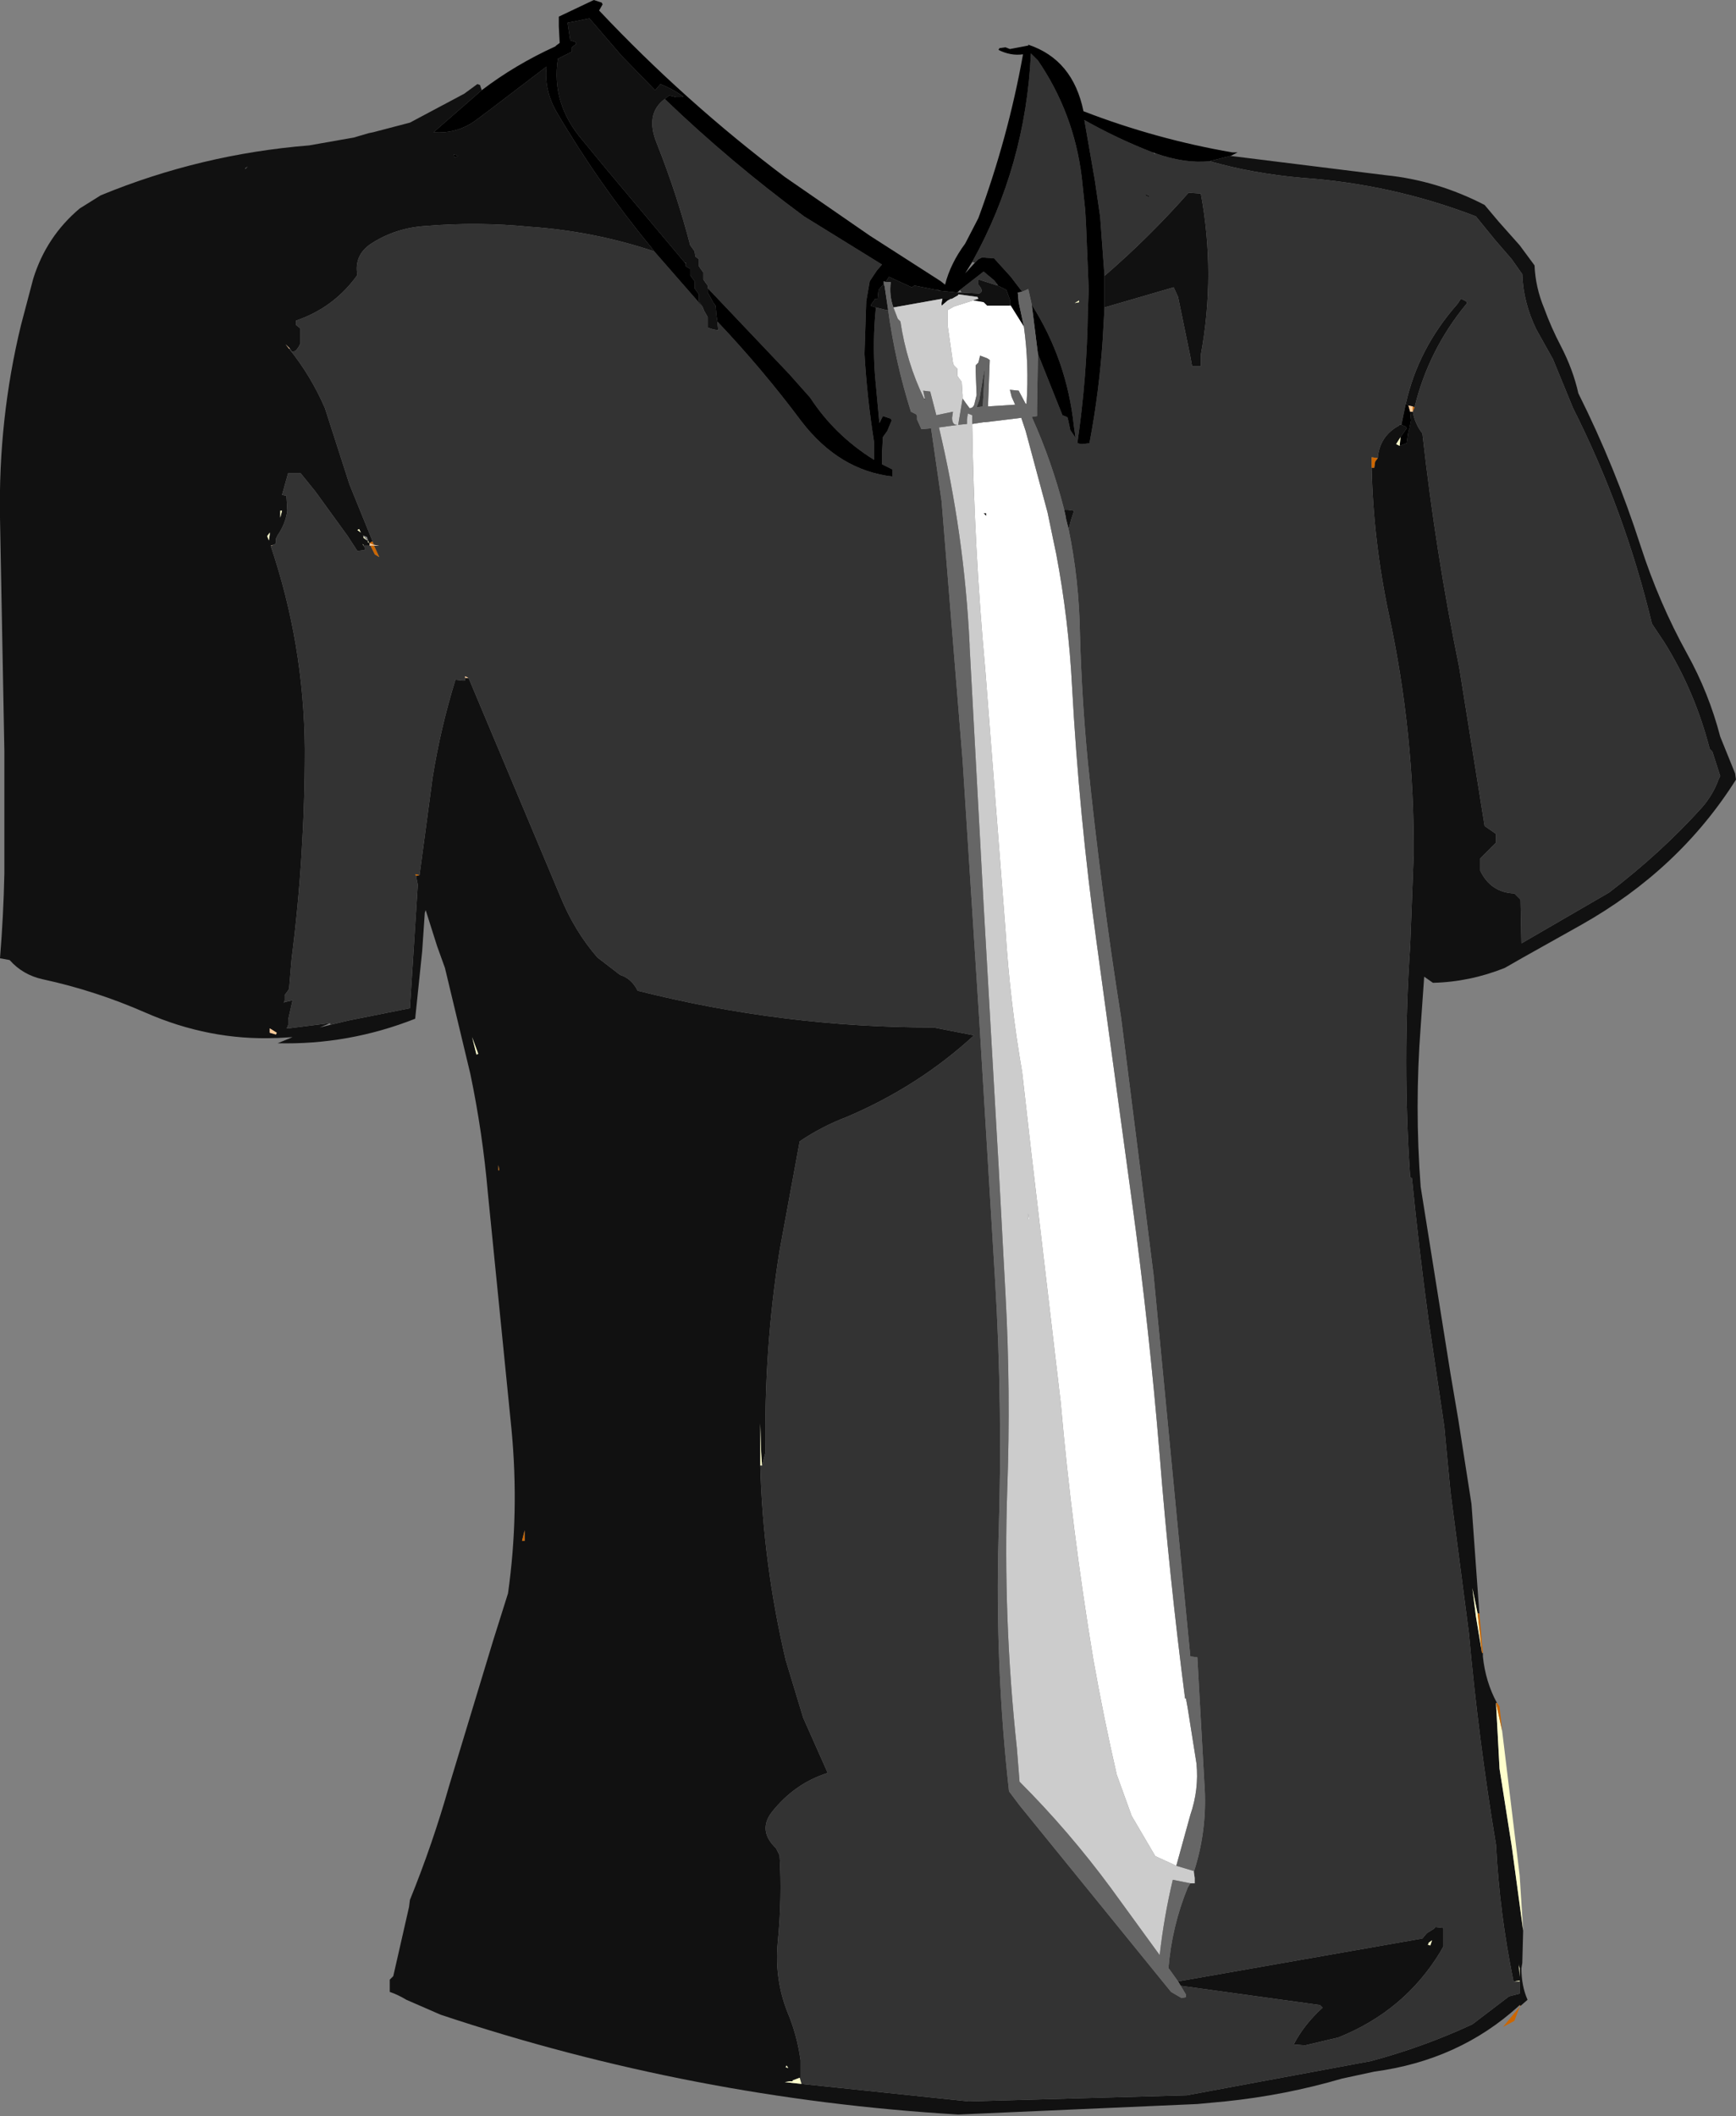
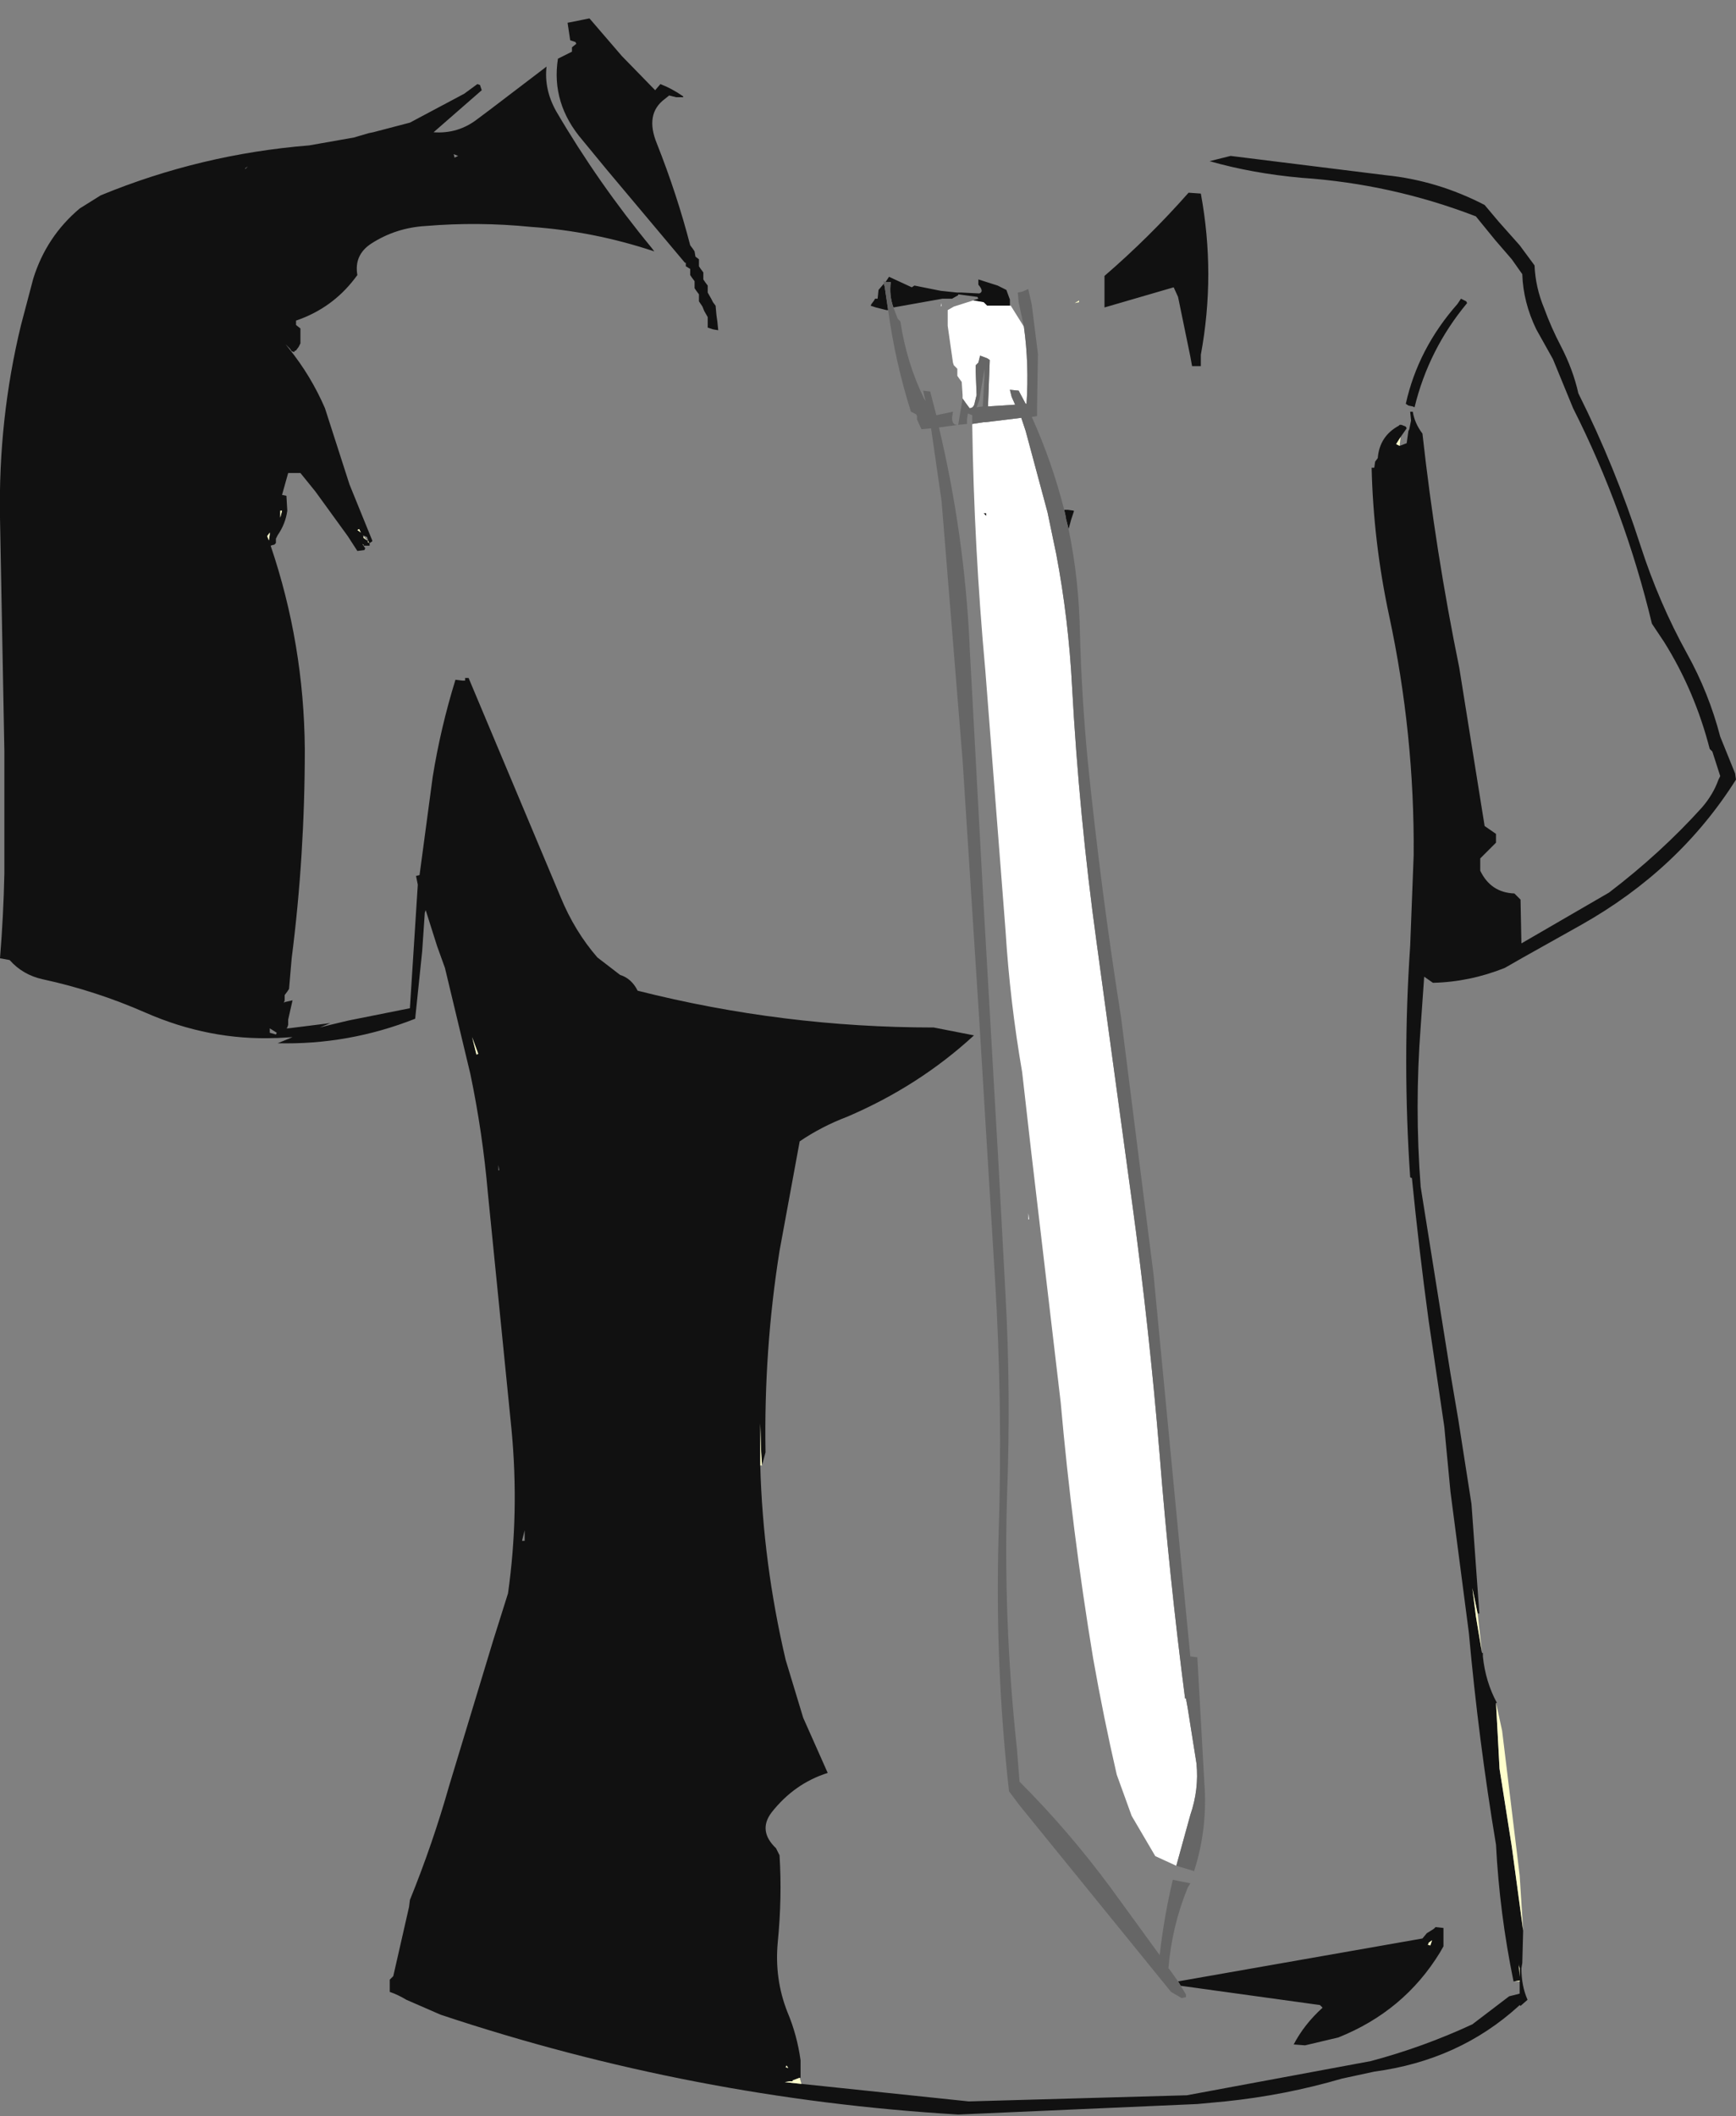
<svg xmlns="http://www.w3.org/2000/svg" height="120.8px" width="99.1px">
  <rect width="100%" height="100%" fill="#808080" stroke="none" />
  <g transform="matrix(1.0, 0.0, 0.0, 1.0, 49.55, 60.4)">
    <path d="M20.7 -51.5 L29.55 -50.4 Q32.5 -50.1 35.2 -48.7 L36.0 -47.75 37.2 -46.4 38.05 -45.25 Q38.1 -44.0 38.6 -42.8 39.0 -41.7 39.55 -40.65 40.25 -39.3 40.55 -37.95 42.65 -33.75 44.1 -29.25 45.15 -26.0 46.75 -23.1 48.0 -20.85 48.65 -18.35 L49.5 -16.25 49.55 -15.9 Q46.3 -10.75 40.7 -7.6 L37.4 -5.75 36.35 -5.15 Q34.35 -4.35 32.25 -4.3 L31.75 -4.65 31.55 -1.8 Q31.2 2.8 31.55 7.35 L33.25 18.0 33.7 20.65 34.45 25.45 34.9 31.7 34.8 31.7 34.5 30.25 34.7 31.85 35.05 33.95 35.1 33.95 35.1 34.15 Q35.25 35.6 35.9 36.8 L35.85 36.8 36.05 40.55 36.75 45.0 37.4 49.8 37.35 51.65 37.3 51.95 Q37.3 52.95 37.65 53.75 L37.25 54.1 37.2 54.05 37.15 54.1 Q33.75 57.2 28.9 57.85 L27.05 58.25 Q23.8 59.2 20.4 59.55 L18.8 59.7 5.15 60.3 Q-10.0 59.4 -24.4 54.6 L-26.35 53.75 Q-26.85 53.45 -27.3 53.3 L-27.3 53.1 -27.3 52.8 -27.3 52.6 -27.1 52.4 -26.2 48.45 -26.15 48.05 Q-24.85 44.85 -23.9 41.5 L-21.4 33.25 -20.55 30.55 Q-19.9 25.95 -20.35 21.2 L-21.7 7.7 Q-22.0 4.25 -22.7 0.9 L-24.15 -5.15 -24.6 -6.4 -25.25 -8.45 -25.3 -8.3 -25.45 -6.1 -25.85 -2.25 Q-29.65 -0.75 -33.7 -0.85 L-32.85 -1.2 -33.7 -1.15 -33.8 -1.15 Q-37.6 -1.0 -41.25 -2.6 -44.1 -3.85 -47.1 -4.5 -48.25 -4.75 -49.0 -5.6 L-49.55 -5.7 Q-49.35 -8.15 -49.3 -10.55 L-49.3 -17.5 -49.55 -30.85 Q-49.65 -36.5 -48.35 -41.85 L-47.65 -44.5 Q-46.9 -46.9 -45.0 -48.5 L-43.8 -49.25 Q-38.1 -51.6 -31.9 -52.1 L-29.35 -52.55 -28.5 -52.8 -28.25 -52.85 -26.15 -53.4 -23.05 -55.05 -22.3 -55.6 -22.15 -55.55 -22.05 -55.25 -24.8 -52.85 Q-23.4 -52.75 -22.3 -53.6 L-21.5 -54.2 -18.35 -56.6 Q-18.5 -55.3 -17.8 -54.05 -15.4 -49.95 -12.35 -46.25 L-12.2 -46.05 Q-15.65 -47.2 -19.25 -47.45 -22.25 -47.75 -25.25 -47.5 -26.95 -47.4 -28.35 -46.5 -29.35 -45.85 -29.15 -44.7 L-29.3 -44.5 Q-30.6 -42.8 -32.65 -42.1 L-32.65 -42.0 -32.65 -41.85 -32.4 -41.65 -32.4 -41.5 -32.4 -41.3 -32.4 -41.1 -32.4 -40.8 -32.5 -40.6 -32.65 -40.4 -32.75 -40.35 -32.75 -40.3 -32.9 -40.35 -33.0 -40.5 -33.25 -40.75 -33.05 -40.5 Q-31.8 -38.95 -31.0 -37.1 L-29.6 -32.75 -28.3 -29.55 -28.3 -29.5 -28.45 -29.4 -28.45 -29.25 -28.8 -29.25 -28.7 -29.1 -28.75 -29.0 -29.15 -28.95 -29.7 -29.8 -31.55 -32.35 -32.4 -33.4 -32.5 -33.4 -33.1 -33.4 -33.45 -32.15 -33.2 -32.1 -33.15 -31.25 Q-33.25 -30.5 -33.7 -29.85 L-33.8 -29.65 -33.8 -29.55 -33.8 -29.4 -33.9 -29.3 -33.95 -29.3 -34.1 -29.25 Q-32.2 -23.65 -32.15 -17.65 -32.15 -11.55 -32.9 -5.7 L-33.05 -3.95 -33.15 -3.8 -33.3 -3.6 -33.3 -3.4 -33.3 -3.3 -33.35 -3.15 -33.3 -3.2 -32.85 -3.3 -33.1 -2.2 -33.1 -1.9 -33.15 -1.75 -33.2 -1.7 -33.1 -1.7 -30.7 -2.0 -31.3 -1.75 -30.7 -1.9 -29.65 -2.15 -26.15 -2.85 -25.7 -9.9 -25.8 -10.4 -25.6 -10.45 -24.85 -16.05 Q-24.4 -18.85 -23.55 -21.6 L-23.15 -21.55 -23.0 -21.55 -23.0 -21.6 -23.0 -21.7 -22.8 -21.7 -17.55 -9.2 Q-16.75 -7.25 -15.45 -5.75 L-14.15 -4.75 Q-13.5 -4.55 -13.15 -3.85 -4.85 -1.75 3.75 -1.75 L6.05 -1.3 Q2.9 1.6 -1.2 3.35 -2.65 3.9 -3.9 4.75 L-5.05 11.0 Q-5.95 16.65 -5.85 22.5 L-6.05 23.25 -6.1 22.5 -6.15 20.85 -6.15 23.25 Q-6.0 28.8 -4.7 34.35 L-3.7 37.65 -2.3 40.8 Q-4.2 41.4 -5.5 43.05 -6.3 44.1 -5.25 45.1 L-5.05 45.5 Q-4.9 47.9 -5.15 50.45 -5.35 52.55 -4.6 54.45 -4.05 55.75 -3.85 57.2 L-3.85 57.65 -3.85 58.2 -3.9 58.2 -4.3 58.35 -4.3 58.4 -4.45 58.4 -4.75 58.45 -3.8 58.55 5.75 59.55 18.2 59.2 28.7 57.25 Q31.7 56.45 34.5 55.15 L36.6 53.55 37.2 53.4 37.2 52.7 37.2 52.65 36.9 52.7 36.85 52.7 Q36.05 48.8 35.85 44.9 34.85 38.9 34.3 32.8 L33.25 24.75 32.95 21.6 32.9 21.05 32.0 14.95 Q31.45 10.9 31.05 6.85 L30.95 6.8 Q30.5 0.2 30.95 -6.4 L31.15 -11.6 Q31.2 -18.5 29.75 -25.25 28.85 -29.45 28.75 -33.7 L28.9 -33.7 28.95 -34.05 29.1 -34.25 Q29.2 -35.5 30.3 -36.1 L30.35 -36.15 30.45 -36.15 30.7 -36.05 30.75 -35.95 30.4 -35.45 30.15 -35.05 30.35 -34.95 30.75 -35.1 30.8 -35.45 30.85 -35.8 30.9 -35.9 31.0 -36.4 30.95 -36.9 31.1 -36.9 Q31.2 -36.25 31.65 -35.65 32.4 -28.9 33.75 -22.3 L35.2 -13.25 35.85 -12.8 35.85 -12.45 35.85 -12.3 34.95 -11.4 34.95 -10.9 34.95 -10.7 Q35.55 -9.45 36.9 -9.4 L37.25 -9.05 37.3 -6.55 42.3 -9.45 Q45.25 -11.7 47.6 -14.3 48.25 -15.05 48.55 -15.9 L48.65 -16.1 48.2 -17.5 48.05 -17.65 Q47.2 -20.95 45.45 -23.75 L44.75 -24.8 Q43.2 -31.25 40.25 -37.1 L39.1 -39.9 38.15 -41.6 Q37.4 -43.15 37.35 -44.75 L36.75 -45.6 35.8 -46.7 34.7 -48.05 Q29.9 -49.9 24.75 -50.25 21.95 -50.5 19.5 -51.2 L20.7 -51.5 M-28.55 -29.55 L-28.55 -29.45 -28.45 -29.4 -28.5 -29.45 -28.6 -29.75 -28.85 -29.85 -28.8 -29.8 -28.8 -29.7 -28.6 -29.55 -28.55 -29.55 M-10.45 -45.4 L-14.9 -50.7 -16.3 -52.4 Q-18.1 -54.5 -17.7 -57.05 L-17.4 -57.2 -16.9 -57.45 -16.9 -57.6 -16.9 -57.7 -16.65 -57.9 -16.7 -58.0 -17.0 -58.1 -17.15 -59.1 -15.9 -59.35 -14.05 -57.2 -12.15 -55.25 -11.85 -55.6 Q-11.2 -55.35 -10.55 -54.9 L-10.55 -54.85 -10.95 -54.85 -11.35 -54.95 -11.6 -54.75 Q-12.75 -53.9 -12.05 -52.2 -10.9 -49.3 -10.15 -46.4 L-10.0 -46.2 -9.9 -46.05 -9.85 -45.75 -9.65 -45.6 -9.65 -45.4 -9.65 -45.2 -9.55 -45.05 -9.4 -44.85 -9.4 -44.65 -9.4 -44.45 -9.3 -44.3 -9.15 -44.1 -9.15 -43.95 -9.15 -43.9 -9.15 -43.7 -8.95 -43.35 -8.85 -43.15 -8.7 -42.95 -8.65 -42.4 -8.6 -42.05 -8.55 -41.55 -8.85 -41.6 -9.15 -41.7 -9.15 -41.9 -9.15 -42.1 -9.15 -42.3 -9.35 -42.65 -9.45 -42.9 -9.65 -43.2 -9.65 -43.4 -9.65 -43.6 -9.8 -43.8 -9.9 -43.95 -9.9 -44.15 -9.9 -44.35 -10.05 -44.55 -10.15 -44.7 -10.15 -44.9 -10.15 -45.05 -10.4 -45.2 -10.4 -45.35 -10.4 -45.4 -10.45 -45.4 M1.0 -44.3 L1.2 -44.6 2.5 -44.0 2.65 -44.1 3.9 -43.85 4.15 -43.8 5.1 -43.7 5.35 -43.7 6.35 -43.65 Q6.65 -43.75 6.3 -44.15 L6.3 -44.45 7.4 -44.1 7.6 -44.0 7.9 -43.85 8.1 -43.3 8.1 -43.05 8.1 -42.95 6.8 -42.95 6.65 -43.1 6.6 -43.15 6.0 -43.25 6.3 -43.35 6.25 -43.45 5.15 -43.6 5.15 -43.55 4.8 -43.35 4.7 -43.35 4.25 -43.35 1.45 -42.85 Q1.2 -43.55 1.3 -44.3 L1.0 -44.3 M13.5 -42.85 L13.5 -44.65 Q16.05 -46.85 18.3 -49.4 L19.0 -49.35 Q19.85 -44.75 19.0 -40.15 L19.0 -39.5 18.5 -39.5 18.4 -40.05 17.7 -43.45 17.45 -44.0 13.5 -42.85 M0.9 -44.2 L0.95 -44.05 1.15 -42.7 1.05 -42.7 0.45 -42.85 0.15 -42.95 0.2 -43.05 0.35 -43.25 0.4 -43.35 0.55 -43.35 0.6 -43.85 0.9 -44.2 M17.85 52.95 L17.7 52.7 31.65 50.25 31.9 49.95 32.3 49.7 32.4 49.6 32.85 49.65 32.85 50.35 32.85 50.7 32.65 51.05 Q30.6 54.4 26.85 55.9 L24.95 56.35 24.3 56.3 Q24.9 55.15 25.95 54.2 L25.8 54.05 17.85 52.95 M-23.6 -51.4 L-23.4 -51.5 -23.65 -51.6 -23.6 -51.4 M-35.4 -50.9 L-35.55 -50.8 -35.55 -50.75 -35.4 -50.9 M-29.15 -30.15 L-28.95 -30.0 -29.05 -30.2 -29.15 -30.15 M-28.85 -29.35 L-28.8 -29.25 -28.8 -29.3 -28.85 -29.35 M-33.55 -30.85 L-33.45 -31.25 -33.5 -31.25 -33.55 -31.25 -33.55 -30.85 M-34.15 -30.0 L-34.3 -29.8 -34.2 -29.55 -34.15 -29.9 -34.15 -30.0 M30.7 -37.35 Q31.4 -40.5 33.65 -43.05 L33.85 -43.35 34.15 -43.2 34.2 -43.1 Q32.0 -40.45 31.2 -37.15 L31.1 -37.2 30.85 -37.25 30.7 -37.35 M11.2 -31.3 L11.4 -31.3 11.75 -31.25 11.75 -31.2 11.6 -30.75 11.45 -30.2 11.3 -30.8 11.3 -30.85 11.2 -31.3 M6.6 -31.1 L6.75 -31.1 6.75 -30.95 6.6 -31.1 M-22.6 -1.2 L-22.35 -0.2 -22.25 -0.25 -22.6 -1.2 M-33.75 -1.45 L-34.15 -1.7 -34.15 -1.45 -33.8 -1.35 -33.75 -1.45 M-21.05 6.4 L-21.1 6.1 -21.1 6.4 -21.05 6.4 M-19.6 26.95 L-19.75 27.55 -19.6 27.55 -19.6 26.95 M-4.55 57.65 L-4.65 57.5 -4.7 57.6 -4.55 57.65 M37.15 51.7 L37.2 52.45 37.2 52.15 37.2 51.95 37.15 51.75 37.15 51.7 M31.95 50.6 L32.1 50.65 32.2 50.35 32.0 50.5 32.0 50.55 31.95 50.6" fill="#111111" fill-rule="evenodd" stroke="none" />
-     <path d="M19.5 -51.2 Q21.95 -50.5 24.75 -50.25 29.9 -49.9 34.7 -48.05 L35.8 -46.7 36.75 -45.6 37.35 -44.75 Q37.4 -43.15 38.15 -41.6 L39.1 -39.9 40.25 -37.1 Q43.2 -31.25 44.75 -24.8 L45.45 -23.75 Q47.2 -20.95 48.05 -17.65 L48.2 -17.5 48.65 -16.1 48.55 -15.9 Q48.25 -15.05 47.6 -14.3 45.25 -11.7 42.3 -9.45 L37.3 -6.55 37.25 -9.05 36.9 -9.4 Q35.55 -9.45 34.95 -10.7 L34.95 -10.9 34.95 -11.4 35.85 -12.3 35.85 -12.45 35.85 -12.8 35.2 -13.25 33.75 -22.3 Q32.4 -28.9 31.65 -35.65 31.2 -36.25 31.1 -36.9 L31.2 -37.15 Q32.0 -40.45 34.2 -43.1 L34.15 -43.2 33.85 -43.35 33.65 -43.05 Q31.4 -40.5 30.7 -37.35 L30.45 -36.15 30.35 -36.15 30.3 -36.1 Q29.2 -35.5 29.1 -34.25 L28.75 -34.3 28.75 -33.7 Q28.85 -29.45 29.75 -25.25 31.2 -18.5 31.15 -11.6 L30.95 -6.4 Q30.5 0.2 30.95 6.8 L31.05 6.85 Q31.45 10.9 32.0 14.95 L32.9 21.05 32.95 21.6 33.25 24.75 34.3 32.8 Q34.85 38.9 35.85 44.9 36.05 48.8 36.85 52.7 L36.9 52.7 37.2 52.7 37.2 53.4 36.6 53.55 34.5 55.15 Q31.7 56.45 28.7 57.25 L18.2 59.2 5.75 59.55 -3.8 58.55 -3.9 58.2 -3.85 58.2 -3.85 57.65 -3.85 57.2 Q-4.05 55.75 -4.6 54.45 -5.35 52.55 -5.15 50.45 -4.9 47.9 -5.05 45.5 L-5.25 45.1 Q-6.3 44.1 -5.5 43.05 -4.2 41.4 -2.3 40.8 L-3.7 37.65 -4.7 34.35 Q-6.0 28.8 -6.15 23.25 L-6.05 23.25 -5.85 22.5 Q-5.95 16.65 -5.05 11.0 L-3.9 4.75 Q-2.65 3.9 -1.2 3.35 2.9 1.6 6.05 -1.3 L3.75 -1.75 Q-4.85 -1.75 -13.15 -3.85 -13.5 -4.55 -14.15 -4.75 L-15.45 -5.75 Q-16.75 -7.25 -17.55 -9.2 L-22.8 -21.7 -23.0 -21.8 -23.0 -21.7 -23.0 -21.6 -23.0 -21.55 -23.15 -21.55 -23.55 -21.6 Q-24.4 -18.85 -24.85 -16.05 L-25.6 -10.45 -25.85 -10.5 -25.8 -10.4 -25.7 -9.9 -26.15 -2.85 -29.65 -2.15 -30.7 -1.9 -30.7 -2.0 -33.1 -1.7 -33.2 -1.7 -33.15 -1.75 -33.1 -1.9 -33.1 -2.2 -32.85 -3.3 -33.3 -3.2 -33.35 -3.15 -33.3 -3.3 -33.3 -3.4 -33.3 -3.6 -33.15 -3.8 -33.05 -3.95 -32.9 -5.7 Q-32.15 -11.55 -32.15 -17.65 -32.2 -23.65 -34.1 -29.25 L-34.05 -29.25 -33.95 -29.3 -33.9 -29.3 -33.8 -29.4 -33.8 -29.55 -33.8 -29.65 -33.7 -29.85 Q-33.25 -30.5 -33.15 -31.25 L-33.2 -32.1 -33.45 -32.15 -33.1 -33.4 -32.5 -33.4 -32.4 -33.4 -31.55 -32.35 -29.7 -29.8 -29.15 -28.95 -28.75 -29.0 -28.7 -29.1 -28.8 -29.25 -28.45 -29.25 -28.4 -29.25 -28.25 -28.95 -28.15 -28.75 -27.9 -28.6 -28.2 -29.25 -27.9 -29.25 -28.2 -29.3 -28.3 -29.5 -28.3 -29.55 -29.6 -32.75 -31.0 -37.1 Q-31.8 -38.95 -33.05 -40.5 L-33.0 -40.5 -32.9 -40.35 -32.75 -40.3 -32.75 -40.35 -32.65 -40.4 -32.5 -40.6 -32.4 -40.8 -32.4 -41.1 -32.4 -41.3 -32.4 -41.5 -32.4 -41.65 -32.65 -41.85 -32.65 -42.0 -32.65 -42.1 Q-30.6 -42.8 -29.3 -44.5 L-29.15 -44.7 Q-29.35 -45.85 -28.35 -46.5 -26.95 -47.4 -25.25 -47.5 -22.25 -47.75 -19.25 -47.45 -15.65 -47.2 -12.2 -46.05 L-9.45 -42.9 -9.35 -42.65 -9.15 -42.3 -9.15 -42.1 -9.15 -41.9 -9.15 -41.7 -8.85 -41.6 -8.55 -41.55 -8.6 -42.05 Q-6.0 -39.3 -3.8 -36.35 -1.65 -33.55 1.4 -33.2 L1.4 -33.4 1.4 -33.6 0.8 -33.9 0.8 -33.95 0.8 -34.55 0.85 -35.45 1.1 -35.8 1.35 -36.4 1.3 -36.5 0.85 -36.65 0.65 -36.25 0.4 -38.95 Q0.25 -40.9 0.45 -42.85 L1.05 -42.7 1.15 -42.7 Q1.55 -39.75 2.45 -36.9 L2.75 -36.75 2.8 -36.65 2.8 -36.45 3.05 -35.9 3.6 -35.95 4.2 -31.8 5.4 -17.0 6.35 -2.2 7.25 12.6 Q7.7 20.0 7.45 27.4 7.25 34.7 8.05 41.85 L8.65 42.65 17.3 53.3 17.9 53.65 18.15 53.6 18.15 53.45 17.85 52.95 25.8 54.05 25.95 54.2 Q24.9 55.15 24.3 56.3 L24.95 56.35 26.85 55.9 Q30.6 54.4 32.65 51.05 L32.85 50.7 32.85 50.35 32.85 49.65 32.4 49.6 32.3 49.7 31.9 49.95 31.65 50.25 17.7 52.7 17.2 52.0 17.15 51.95 Q17.35 49.55 18.25 47.35 L18.4 47.1 18.65 47.1 18.65 46.8 18.6 46.45 Q19.4 44.0 19.2 41.35 L18.8 34.2 18.4 34.15 17.7 26.95 16.3 12.35 14.45 -2.3 Q13.3 -9.55 12.55 -16.9 12.2 -20.55 12.1 -24.2 12.05 -27.3 11.45 -30.2 L11.6 -30.75 11.75 -31.2 11.75 -31.25 11.4 -31.3 11.2 -31.3 Q10.5 -34.05 9.35 -36.6 L9.65 -36.65 9.65 -37.15 9.7 -40.2 11.1 -36.7 11.35 -36.6 11.4 -36.55 11.55 -35.85 11.85 -35.4 11.75 -36.1 Q11.35 -39.85 9.35 -43.0 L9.15 -43.9 8.8 -43.75 8.15 -44.6 7.2 -45.65 6.55 -45.7 6.5 -45.7 6.3 -45.6 6.1 -45.4 5.95 -45.45 Q9.0 -50.95 9.3 -57.35 L9.7 -56.95 Q11.75 -53.95 12.2 -50.3 L12.4 -48.4 12.45 -47.5 12.6 -43.85 12.55 -42.6 Q12.5 -38.85 11.95 -35.1 L12.2 -35.05 12.65 -35.1 12.65 -35.15 Q13.2 -38.05 13.4 -41.05 L13.5 -42.85 17.45 -44.0 17.7 -43.45 18.4 -40.05 18.5 -39.5 19.0 -39.5 19.0 -40.15 Q19.85 -44.75 19.0 -49.35 L18.3 -49.4 Q16.05 -46.85 13.5 -44.65 L13.25 -48.05 12.95 -50.1 12.35 -53.55 Q14.2 -52.5 16.25 -51.7 L16.4 -51.6 16.4 -51.65 Q18.1 -51.05 19.5 -51.2 M-10.45 -45.4 L-10.4 -45.4 -10.4 -45.35 -10.45 -45.4 M-9.15 -43.95 L-9.15 -44.1 -9.3 -44.3 -9.4 -44.45 -9.4 -44.65 -9.4 -44.85 -9.55 -45.05 -9.65 -45.2 -9.65 -45.4 -9.65 -45.6 -9.85 -45.75 -9.9 -46.05 -10.0 -46.2 -10.15 -46.4 Q-10.9 -49.3 -12.05 -52.2 -12.75 -53.9 -11.6 -54.75 -7.85 -51.15 -3.65 -48.05 L0.8 -45.3 0.5 -44.95 0.1 -44.35 -0.1 -43.2 -0.2 -40.2 Q-0.05 -37.65 0.35 -35.15 L0.35 -34.15 Q-1.9 -35.55 -3.3 -37.7 L-4.5 -39.05 -9.15 -43.95 M3.9 -43.85 L4.0 -43.85 4.15 -43.8 3.9 -43.85 M5.25 -43.85 L6.6 -44.9 7.2 -44.4 7.4 -44.15 7.4 -44.1 6.3 -44.45 6.3 -44.15 Q6.65 -43.75 6.35 -43.65 L5.35 -43.7 5.25 -43.85 M8.1 -43.05 L8.15 -42.95 8.1 -42.95 8.1 -43.05 M3.2 -37.65 L3.25 -37.65 3.3 -37.5 3.2 -37.65 M16.05 -49.2 L15.85 -49.3 15.85 -49.25 16.05 -49.15 16.05 -49.2 M12.05 -43.25 L11.8 -43.1 12.05 -43.15 12.05 -43.25 M6.2 -37.15 L6.35 -37.55 6.65 -39.35 6.65 -38.95 6.55 -37.2 6.2 -37.15" fill="#333333" fill-rule="evenodd" stroke="none" />
-     <path d="M20.7 -51.5 L19.5 -51.2 Q18.1 -51.05 16.4 -51.65 L16.25 -51.7 Q14.2 -52.5 12.35 -53.55 L12.95 -50.1 13.25 -48.05 13.5 -44.65 13.5 -42.85 13.4 -41.05 Q13.2 -38.05 12.65 -35.15 L12.65 -35.1 12.2 -35.05 11.95 -35.1 Q12.5 -38.85 12.55 -42.6 L12.6 -43.85 12.45 -47.5 12.4 -48.4 12.2 -50.3 Q11.75 -53.95 9.7 -56.95 L9.3 -57.35 Q9.0 -50.95 5.95 -45.45 L5.55 -44.8 6.1 -45.4 6.3 -45.6 6.5 -45.7 6.55 -45.7 7.2 -45.65 8.15 -44.6 8.8 -43.75 8.55 -43.7 8.6 -43.15 8.9 -41.75 8.15 -42.95 8.1 -43.05 8.1 -43.3 7.9 -43.85 7.6 -44.0 7.4 -44.1 7.4 -44.15 7.2 -44.4 6.6 -44.9 5.25 -43.85 5.1 -43.7 4.15 -43.8 4.0 -43.85 3.9 -43.85 2.65 -44.1 2.5 -44.0 1.2 -44.6 1.0 -44.3 0.9 -44.35 0.9 -44.2 0.6 -43.85 0.55 -43.35 0.4 -43.35 0.35 -43.25 0.2 -43.05 0.15 -42.95 0.45 -42.85 Q0.25 -40.9 0.4 -38.95 L0.65 -36.25 0.85 -36.65 1.3 -36.5 1.35 -36.4 1.1 -35.8 0.85 -35.45 0.8 -34.55 0.8 -33.95 0.8 -33.9 1.4 -33.6 1.4 -33.4 1.4 -33.2 Q-1.65 -33.55 -3.8 -36.35 -6.0 -39.3 -8.6 -42.05 L-8.65 -42.4 -8.7 -42.95 -8.85 -43.15 -8.95 -43.35 -9.15 -43.7 -9.15 -43.9 -9.15 -43.95 -4.5 -39.05 -3.3 -37.7 Q-1.9 -35.55 0.35 -34.15 L0.35 -35.15 Q-0.05 -37.65 -0.2 -40.2 L-0.1 -43.2 0.1 -44.35 0.5 -44.95 0.8 -45.3 -3.65 -48.05 Q-7.85 -51.15 -11.6 -54.75 L-11.35 -54.95 -10.95 -54.85 -10.55 -54.85 -10.55 -54.9 Q-11.2 -55.35 -11.85 -55.6 L-12.15 -55.25 -14.05 -57.2 -15.9 -59.35 -17.15 -59.1 -17.0 -58.1 -16.7 -58.0 -16.65 -57.9 -16.9 -57.7 -16.9 -57.6 -16.9 -57.45 -17.4 -57.2 -17.7 -57.05 Q-18.1 -54.5 -16.3 -52.4 L-14.9 -50.7 -10.45 -45.4 -10.4 -45.35 -10.4 -45.2 -10.15 -45.05 -10.15 -44.9 -10.15 -44.7 -10.05 -44.55 -9.9 -44.35 -9.9 -44.15 -9.9 -43.95 -9.8 -43.8 -9.65 -43.6 -9.65 -43.4 -9.65 -43.2 -9.45 -42.9 -12.2 -46.05 -12.35 -46.25 Q-15.4 -49.95 -17.8 -54.05 -18.5 -55.3 -18.35 -56.6 L-21.5 -54.2 -22.3 -53.6 Q-23.4 -52.75 -24.8 -52.85 L-22.05 -55.25 Q-20.15 -56.7 -17.85 -57.75 L-17.8 -57.8 -17.6 -57.95 -17.65 -58.9 -17.65 -59.45 -15.65 -60.4 -15.2 -60.25 -15.15 -60.15 -15.35 -59.8 Q-10.45 -54.6 -4.75 -50.3 L0.1 -46.95 4.15 -44.35 4.4 -44.15 Q4.7 -45.35 5.55 -46.5 L6.3 -47.95 Q8.0 -52.55 8.85 -57.3 8.15 -57.2 7.45 -57.55 L7.5 -57.65 7.85 -57.7 8.1 -57.6 9.15 -57.8 9.15 -57.85 Q11.7 -57.0 12.3 -54.05 16.45 -52.45 20.8 -51.7 L21.1 -51.7 20.7 -51.5 M30.95 -36.9 L31.0 -36.4 30.9 -35.9 30.85 -35.8 30.8 -35.45 30.75 -35.1 30.35 -34.95 30.4 -35.45 30.75 -35.95 30.7 -36.05 30.45 -36.15 30.7 -37.35 30.85 -37.25 30.95 -36.9 M4.2 -42.95 L4.2 -43.1 4.25 -43.35 4.7 -43.35 4.65 -43.3 4.55 -43.25 4.2 -42.95 M-23.6 -51.4 L-23.65 -51.6 -23.4 -51.5 -23.6 -51.4 M16.05 -49.2 L16.05 -49.15 15.85 -49.25 15.85 -49.3 16.05 -49.2 M9.35 -43.0 Q11.35 -39.85 11.75 -36.1 L11.85 -35.4 11.55 -35.85 11.4 -36.55 11.35 -36.6 11.1 -36.7 9.7 -40.2 9.35 -43.0" fill="#000000" fill-rule="evenodd" stroke="none" />
    <path d="M8.15 -42.95 L8.9 -41.75 Q9.2 -39.6 9.05 -37.35 L9.0 -37.35 8.6 -38.1 8.1 -38.15 8.2 -37.75 8.4 -37.3 6.85 -37.2 6.95 -39.85 6.8 -39.95 6.4 -40.1 6.3 -39.7 6.15 -39.55 6.15 -39.15 6.2 -37.85 6.1 -37.45 Q6.05 -37.1 5.8 -37.1 L5.65 -37.3 5.4 -37.65 5.4 -37.85 5.35 -38.6 5.2 -38.8 5.1 -38.95 5.1 -39.15 5.1 -39.35 4.9 -39.55 4.85 -39.7 4.55 -41.8 4.55 -42.7 4.9 -42.9 6.0 -43.25 6.6 -43.15 6.65 -43.1 6.8 -42.95 8.1 -42.95 8.15 -42.95 M4.2 -42.95 L4.15 -42.9 4.2 -43.1 4.2 -42.95 M17.6 46.1 L16.4 45.55 15.05 43.25 14.2 40.9 Q13.45 37.65 12.85 34.25 11.65 27.0 11.0 19.65 L9.3 5.2 8.8 0.8 Q8.1 -3.25 7.85 -7.3 L6.7 -22.1 Q6.05 -29.2 5.95 -36.2 L6.6 -36.3 6.7 -36.3 8.75 -36.55 9.0 -35.8 10.25 -31.15 10.75 -28.75 Q11.45 -25.05 11.65 -21.2 12.05 -13.85 13.05 -6.6 L15.05 8.05 Q16.05 15.35 16.65 22.65 17.2 29.6 18.1 36.55 L18.15 36.55 18.25 37.1 18.75 40.25 Q18.9 41.75 18.4 43.2 L17.6 46.1 M6.6 -31.1 L6.75 -30.95 6.75 -31.1 6.6 -31.1 M9.2 9.2 L9.15 9.2 9.15 8.85 9.2 9.2" fill="#ffffff" fill-rule="evenodd" stroke="none" />
-     <path d="M4.2 -43.1 L4.15 -42.9 4.2 -42.95 4.55 -43.25 4.65 -43.3 4.8 -43.35 5.15 -43.55 5.15 -43.6 6.25 -43.45 6.3 -43.35 6.0 -43.25 4.9 -42.9 4.55 -42.7 4.55 -41.8 4.85 -39.7 4.9 -39.55 5.1 -39.35 5.1 -39.15 5.1 -38.95 5.2 -38.8 5.35 -38.6 5.4 -37.85 5.4 -37.65 5.15 -36.15 5.65 -36.2 5.65 -36.45 5.7 -36.8 5.95 -36.7 5.95 -36.2 Q6.05 -29.2 6.7 -22.1 L7.85 -7.3 Q8.1 -3.25 8.8 0.8 L9.3 5.2 11.0 19.65 Q11.65 27.0 12.85 34.25 13.45 37.65 14.2 40.9 L15.05 43.25 16.4 45.55 17.6 46.1 18.6 46.4 18.6 46.45 18.65 46.8 18.65 47.1 18.4 47.1 17.4 46.9 Q16.9 49.0 16.65 51.2 L13.85 47.35 Q11.45 44.1 8.65 41.3 L8.5 39.4 Q7.7 32.0 7.95 24.6 8.15 19.0 7.85 13.5 L7.45 6.05 6.6 -8.75 5.8 -23.5 5.8 -23.6 Q5.5 -29.9 4.05 -36.0 L5.15 -36.15 Q4.8 -36.1 4.8 -36.55 L4.85 -36.9 3.9 -36.7 3.55 -38.05 3.15 -38.1 3.25 -37.65 3.2 -37.65 Q2.2 -39.7 1.85 -42.05 L1.7 -42.2 1.45 -42.85 4.25 -43.35 4.2 -43.1 M9.2 9.2 L9.15 8.85 9.15 9.2 9.2 9.2" fill="#cccccc" fill-rule="evenodd" stroke="none" />
    <path d="M8.9 -41.75 L8.6 -43.15 8.55 -43.7 8.8 -43.75 9.15 -43.9 9.35 -43.0 9.7 -40.2 9.65 -37.15 9.65 -36.65 9.35 -36.6 Q10.5 -34.05 11.2 -31.3 L11.3 -30.85 11.3 -30.8 11.45 -30.2 Q12.05 -27.3 12.1 -24.2 12.2 -20.55 12.55 -16.9 13.3 -9.55 14.45 -2.3 L16.3 12.35 17.7 26.95 18.4 34.15 18.8 34.2 19.2 41.35 Q19.4 44.0 18.6 46.45 L18.6 46.4 17.6 46.1 18.4 43.2 Q18.9 41.75 18.75 40.25 L18.25 37.1 18.15 36.55 18.1 36.55 Q17.2 29.6 16.65 22.65 16.05 15.35 15.05 8.05 L13.05 -6.6 Q12.05 -13.85 11.65 -21.2 11.45 -25.05 10.75 -28.75 L10.25 -31.15 9.0 -35.8 8.75 -36.55 6.7 -36.3 6.6 -36.3 5.95 -36.2 5.95 -36.7 5.7 -36.8 5.65 -36.45 5.65 -36.2 5.15 -36.15 5.4 -37.65 5.65 -37.3 5.8 -37.1 Q6.05 -37.1 6.1 -37.45 L6.2 -37.85 6.15 -39.15 6.15 -39.55 6.3 -39.7 6.4 -40.1 6.8 -39.95 6.95 -39.85 6.85 -37.2 8.4 -37.3 8.2 -37.75 8.1 -38.15 8.6 -38.1 9.0 -37.35 9.05 -37.35 Q9.2 -39.6 8.9 -41.75 M1.45 -42.85 L1.7 -42.2 1.85 -42.05 Q2.2 -39.7 3.2 -37.65 L3.3 -37.5 3.25 -37.65 3.15 -38.1 3.55 -38.05 3.9 -36.7 4.85 -36.9 4.8 -36.55 Q4.8 -36.1 5.15 -36.15 L4.05 -36.0 Q5.5 -29.9 5.8 -23.6 L5.8 -23.5 6.6 -8.75 7.45 6.05 7.85 13.5 Q8.15 19.0 7.95 24.6 7.7 32.0 8.5 39.4 L8.65 41.3 Q11.45 44.1 13.85 47.35 L16.65 51.2 Q16.9 49.0 17.4 46.9 L18.4 47.1 18.25 47.35 Q17.35 49.55 17.15 51.95 L17.2 52.0 17.7 52.7 17.85 52.95 18.15 53.45 18.15 53.6 17.9 53.65 17.3 53.3 8.65 42.65 8.05 41.85 Q7.25 34.7 7.45 27.4 7.7 20.0 7.25 12.6 L6.35 -2.2 5.4 -17.0 4.2 -31.8 3.6 -35.95 3.05 -35.9 2.8 -36.45 2.8 -36.65 2.75 -36.75 2.45 -36.9 Q1.55 -39.75 1.15 -42.7 L0.95 -44.05 0.9 -44.2 0.9 -44.35 1.0 -44.3 1.3 -44.3 Q1.2 -43.55 1.45 -42.85 M6.2 -37.15 L6.55 -37.2 6.65 -38.95 6.65 -39.35 6.35 -37.55 6.2 -37.15" fill="#666666" fill-rule="evenodd" stroke="none" />
-     <path d="M31.1 -36.9 L30.95 -36.9 30.85 -37.25 31.1 -37.2 31.1 -36.9 M-22.8 -21.7 L-23.0 -21.7 -23.0 -21.8 -22.8 -21.7 M-34.1 -29.25 L-33.95 -29.3 -34.05 -29.25 -34.1 -29.25 M-28.45 -29.25 L-28.45 -29.4 -28.2 -29.3 -27.9 -29.25 -28.2 -29.25 -28.4 -29.25 -28.45 -29.25 M-33.05 -40.5 L-33.25 -40.75 -33.0 -40.5 -33.05 -40.5 M-33.75 -1.45 L-33.8 -1.35 -34.15 -1.45 -34.15 -1.7 -33.75 -1.45" fill="#ffcc99" fill-rule="evenodd" stroke="none" />
    <path d="M30.35 -34.95 L30.15 -35.05 30.4 -35.45 30.35 -34.95 M36.9 52.7 L37.2 52.65 37.2 52.7 36.9 52.7 M-3.8 58.55 L-4.75 58.45 -4.45 58.4 -4.3 58.4 -4.3 58.35 -3.9 58.2 -3.8 58.55 M-6.15 23.25 L-6.15 20.85 -6.1 22.5 -6.05 23.25 -6.15 23.25 M-28.45 -29.4 L-28.55 -29.45 -28.55 -29.55 -28.5 -29.45 -28.45 -29.4 M-28.6 -29.55 L-28.8 -29.7 -28.8 -29.8 -28.6 -29.55 M37.4 49.8 L36.75 45.0 36.05 40.55 35.85 36.8 36.2 38.4 37.2 46.65 37.4 49.8 M35.05 33.95 L34.7 31.85 34.5 30.25 34.8 31.7 35.05 33.95 M-28.85 -29.35 L-28.8 -29.3 -28.8 -29.25 -28.85 -29.35 M-29.15 -30.15 L-29.05 -30.2 -28.95 -30.0 -29.15 -30.15 M-34.15 -30.0 L-34.15 -29.9 -34.2 -29.55 -34.3 -29.8 -34.15 -30.0 M-33.55 -30.85 L-33.55 -31.25 -33.5 -31.25 -33.45 -31.25 -33.55 -30.85 M12.05 -43.25 L12.05 -43.15 11.8 -43.1 12.05 -43.25 M11.3 -30.85 L11.3 -30.8 11.3 -30.85 M-22.6 -1.2 L-22.25 -0.25 -22.35 -0.2 -22.6 -1.2 M-4.55 57.65 L-4.7 57.6 -4.65 57.5 -4.55 57.65 M37.15 51.7 L37.15 51.75 37.2 51.95 37.2 52.15 37.2 52.45 37.15 51.7 M31.95 50.6 L32.0 50.55 32.0 50.5 32.2 50.35 32.1 50.65 31.95 50.6" fill="#ffffcc" fill-rule="evenodd" stroke="none" />
-     <path d="M29.1 -34.25 L28.95 -34.05 28.9 -33.7 28.75 -33.7 28.75 -34.3 29.1 -34.25 M-25.6 -10.45 L-25.8 -10.4 -25.85 -10.5 -25.6 -10.45 M-28.45 -29.4 L-28.3 -29.5 -28.2 -29.3 -28.45 -29.4 M37.2 54.05 L37.25 54.1 37.2 54.15 37.2 54.1 37.2 54.05 M35.85 36.8 L35.9 36.8 36.05 37.0 36.2 38.4 35.85 36.8 M35.1 33.95 L35.05 33.95 34.8 31.7 34.9 31.7 35.1 33.95 M-28.2 -29.25 L-27.9 -28.6 -28.15 -28.75 -28.25 -28.95 -28.4 -29.25 -28.2 -29.25 M31.1 -37.2 L31.2 -37.15 31.1 -36.9 31.1 -37.2 M-19.6 26.95 L-19.6 27.55 -19.75 27.55 -19.6 26.95 M-21.05 6.4 L-21.1 6.4 -21.1 6.1 -21.05 6.4 M36.25 55.3 L37.2 54.15 36.9 54.95 36.25 55.3" fill="#cc6600" fill-rule="evenodd" stroke="none" />
  </g>
</svg>